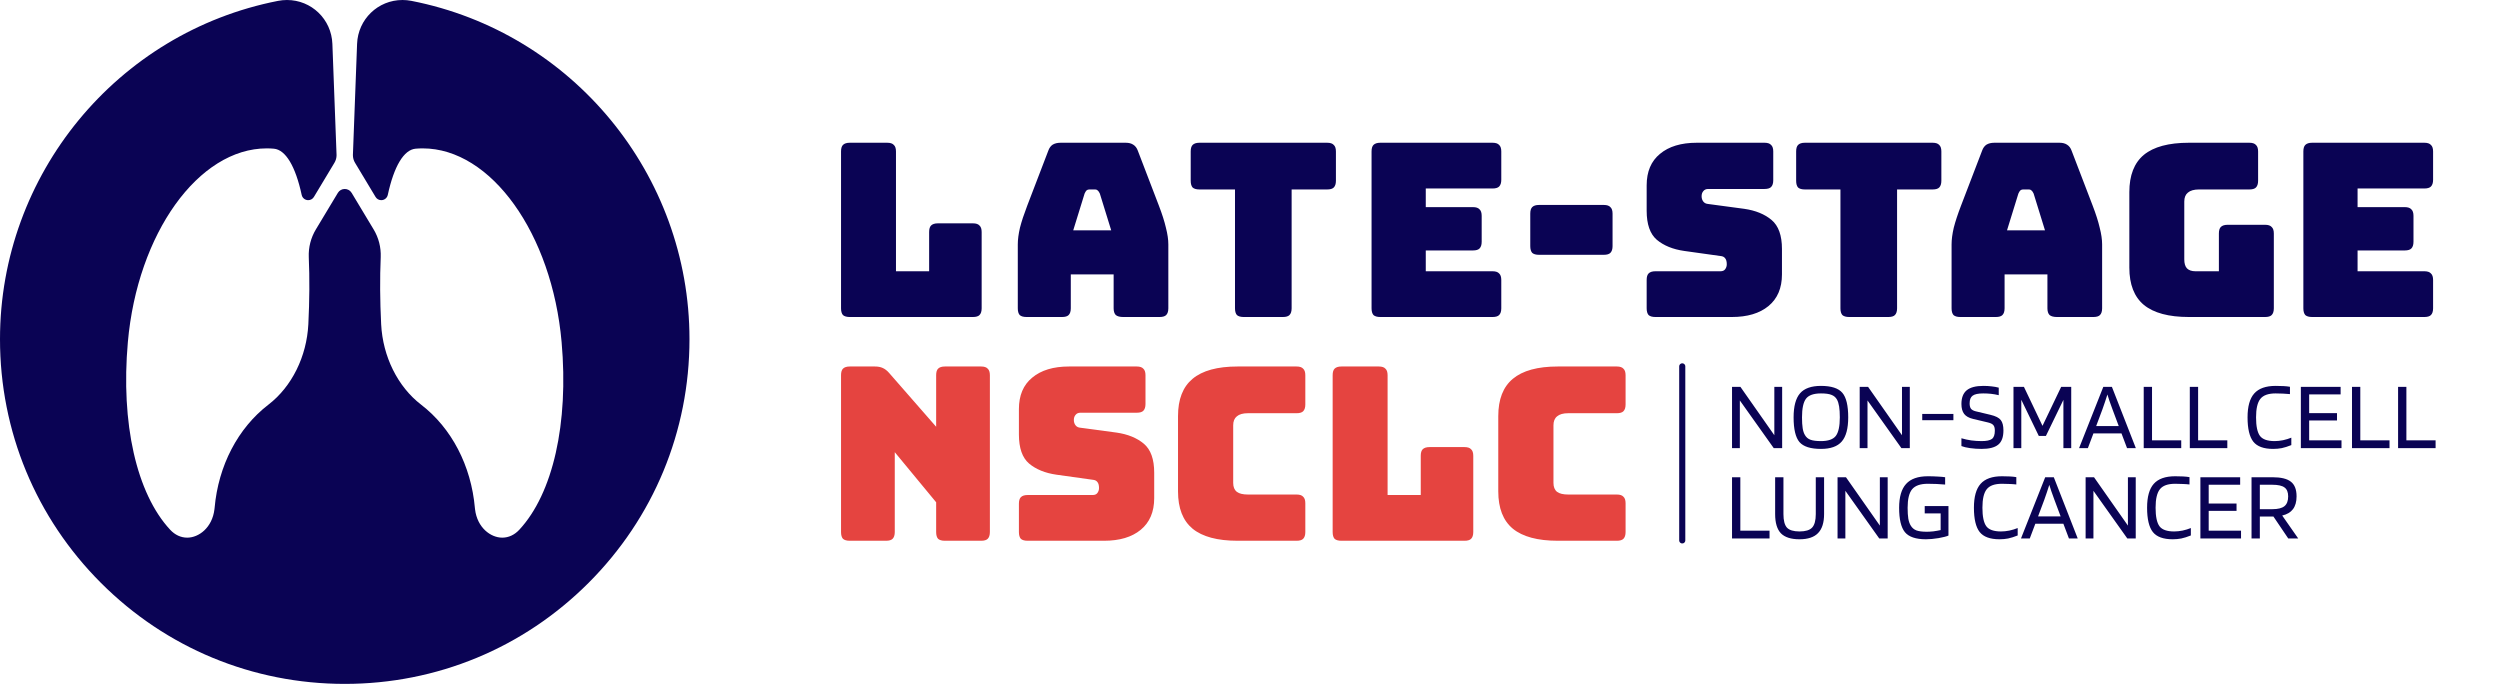
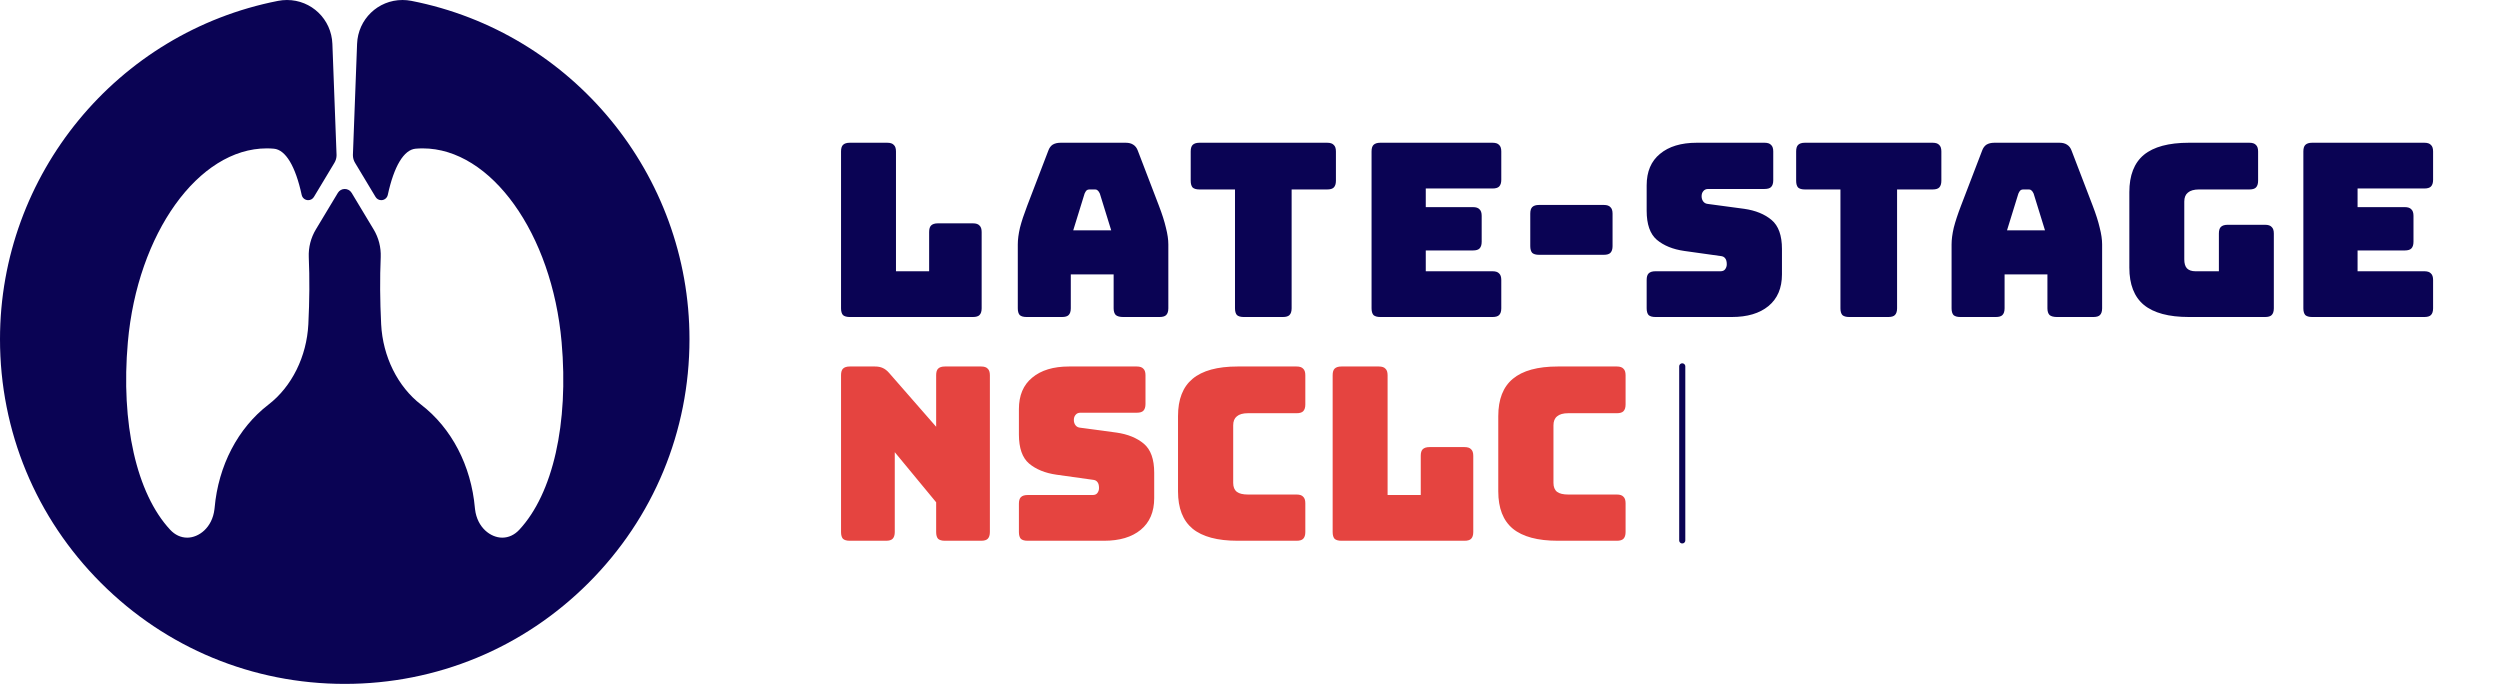
<svg xmlns="http://www.w3.org/2000/svg" width="581" height="159" viewBox="0 0 581 159" fill="none">
-   <path d="M414.171 89.909V104.145H412.219L404.34 93.065V104.145H402.523V89.909H404.476L412.355 101.148V89.909H414.171ZM429.525 96.993C429.525 99.581 429.026 101.451 428.027 102.601C427.043 103.751 425.431 104.327 423.19 104.327C420.784 104.327 419.119 103.797 418.195 102.737C417.287 101.663 416.833 99.748 416.833 96.993C416.833 94.42 417.332 92.558 418.331 91.407C419.33 90.257 420.95 89.682 423.19 89.682C425.597 89.682 427.255 90.219 428.163 91.294C429.071 92.353 429.525 94.253 429.525 96.993ZM419.467 101.103C419.754 101.617 420.178 101.98 420.738 102.192C421.298 102.404 422.116 102.51 423.19 102.51C424.871 102.51 426.021 102.109 426.642 101.307C427.262 100.489 427.572 99.052 427.572 96.993C427.572 95.964 427.519 95.124 427.414 94.473C427.308 93.807 427.141 93.269 426.914 92.861C426.626 92.346 426.203 91.983 425.642 91.771C425.098 91.544 424.28 91.43 423.19 91.43C421.495 91.43 420.337 91.839 419.716 92.656C419.096 93.474 418.786 94.919 418.786 96.993C418.786 98.022 418.839 98.87 418.944 99.536C419.05 100.187 419.224 100.709 419.467 101.103ZM443.839 89.909V104.145H441.886L434.007 93.065V104.145H432.191V89.909H434.144L442.022 101.148V89.909H443.839ZM453.97 96.198V97.651H446.727V96.198H453.97ZM461.987 98.174L458.536 97.356C457.583 97.129 456.894 96.743 456.47 96.198C456.046 95.638 455.834 94.866 455.834 93.882C455.834 92.444 456.243 91.385 457.06 90.704C457.893 90.022 459.179 89.682 460.92 89.682C461.647 89.682 462.298 89.72 462.873 89.795C463.463 89.856 464.008 89.954 464.508 90.091V91.839C463.872 91.687 463.266 91.582 462.691 91.521C462.116 91.46 461.518 91.43 460.897 91.43C459.732 91.43 458.915 91.604 458.445 91.952C457.976 92.285 457.741 92.883 457.741 93.746C457.741 94.291 457.847 94.707 458.059 94.995C458.286 95.267 458.65 95.464 459.149 95.585L462.578 96.403C463.789 96.69 464.591 97.099 464.984 97.629C465.393 98.143 465.597 98.945 465.597 100.035C465.597 101.594 465.189 102.699 464.371 103.35C463.569 104.001 462.29 104.327 460.534 104.327C459.611 104.327 458.718 104.266 457.855 104.145C457.007 104.024 456.334 103.865 455.834 103.668V101.852C456.546 102.064 457.302 102.23 458.105 102.351C458.907 102.457 459.717 102.51 460.534 102.51C461.669 102.51 462.464 102.344 462.918 102.011C463.372 101.678 463.599 101.034 463.599 100.081C463.599 99.49 463.486 99.067 463.259 98.809C463.047 98.537 462.623 98.325 461.987 98.174ZM481.353 89.909V104.145H479.536V92.929L475.472 101.307H473.815L469.75 92.906V104.145H467.934V89.909H470.363L474.677 98.968L479.014 89.909H481.353ZM485.221 104.145H483.177L488.808 89.909H490.806L496.369 104.145H494.325L493.031 100.717H486.515L485.221 104.145ZM489.762 91.68C489.61 92.21 489.429 92.77 489.217 93.36C489.02 93.95 488.816 94.541 488.604 95.131L487.151 99.014H492.395L490.942 95.131C490.64 94.299 490.397 93.625 490.216 93.11C490.049 92.596 489.898 92.119 489.762 91.68ZM506.919 102.329V104.145H498.2V89.909H500.13V102.329H506.919ZM517.629 102.329V104.145H508.91V89.909H510.84V102.329H517.629ZM528.621 102.51C529.242 102.51 529.893 102.442 530.574 102.306C531.27 102.155 531.913 101.958 532.504 101.716V103.441C531.671 103.774 530.929 104.009 530.279 104.145C529.643 104.266 528.977 104.327 528.281 104.327C526.101 104.327 524.564 103.767 523.671 102.646C522.778 101.511 522.332 99.627 522.332 96.993C522.332 94.465 522.846 92.618 523.876 91.453C524.92 90.272 526.578 89.682 528.848 89.682C529.544 89.682 530.165 89.697 530.71 89.727C531.255 89.757 531.747 89.811 532.186 89.886V91.589C531.656 91.528 531.119 91.491 530.574 91.475C530.044 91.445 529.469 91.43 528.848 91.43C527.153 91.43 525.972 91.854 525.306 92.702C524.64 93.534 524.307 94.965 524.307 96.993C524.307 99.052 524.61 100.489 525.215 101.307C525.821 102.109 526.956 102.51 528.621 102.51ZM544.165 102.329V104.145H534.719V89.909H543.96V91.657H536.649V96.017H543.12V97.719H536.649V102.329H544.165ZM555.323 102.329V104.145H546.604V89.909H548.534V102.329H555.323ZM566.032 102.329V104.145H557.314V89.909H559.244V102.329H566.032ZM411.242 123.329V125.145H402.523V110.909H404.453V123.329H411.242ZM421.988 119.469V110.909H423.918V119.469C423.918 121.467 423.449 122.943 422.51 123.896C421.587 124.85 420.149 125.327 418.196 125.327C416.228 125.327 414.79 124.865 413.882 123.942C412.989 123.003 412.542 121.512 412.542 119.469V110.909H414.472V119.469C414.472 120.967 414.745 122.019 415.29 122.625C415.85 123.215 416.819 123.51 418.196 123.51C419.589 123.51 420.565 123.215 421.125 122.625C421.7 122.019 421.988 120.967 421.988 119.469ZM438.695 110.909V125.145H436.742L428.863 114.065V125.145H427.047V110.909H429L436.878 122.148V110.909H438.695ZM451.006 119.31H447.305V117.607H452.822V124.464C452.399 124.661 451.642 124.857 450.552 125.054C449.462 125.236 448.471 125.327 447.578 125.327C445.231 125.327 443.604 124.774 442.696 123.669C441.803 122.564 441.356 120.68 441.356 118.016C441.356 115.503 441.894 113.656 442.968 112.476C444.043 111.28 445.731 110.682 448.032 110.682C448.819 110.682 449.568 110.705 450.279 110.75C451.006 110.78 451.596 110.833 452.05 110.909V112.612C451.445 112.551 450.787 112.506 450.075 112.476C449.379 112.445 448.698 112.43 448.032 112.43C446.306 112.43 445.088 112.854 444.376 113.702C443.68 114.549 443.332 115.987 443.332 118.016C443.332 119.015 443.385 119.855 443.491 120.536C443.612 121.202 443.801 121.739 444.058 122.148C444.361 122.663 444.792 123.033 445.352 123.26C445.912 123.472 446.73 123.578 447.805 123.578C448.228 123.578 448.728 123.548 449.303 123.488C449.878 123.412 450.446 123.313 451.006 123.192V119.31ZM465.029 123.51C465.649 123.51 466.3 123.442 466.981 123.306C467.678 123.155 468.321 122.958 468.911 122.716V124.441C468.079 124.774 467.337 125.009 466.686 125.145C466.051 125.266 465.384 125.327 464.688 125.327C462.508 125.327 460.972 124.767 460.079 123.646C459.186 122.511 458.739 120.627 458.739 117.993C458.739 115.465 459.254 113.618 460.283 112.453C461.328 111.272 462.985 110.682 465.256 110.682C465.952 110.682 466.573 110.697 467.118 110.727C467.663 110.757 468.155 110.81 468.593 110.886V112.589C468.064 112.528 467.526 112.491 466.981 112.476C466.452 112.445 465.876 112.43 465.256 112.43C463.561 112.43 462.38 112.854 461.714 113.702C461.048 114.534 460.715 115.965 460.715 117.993C460.715 120.051 461.018 121.489 461.623 122.307C462.228 123.109 463.364 123.51 465.029 123.51ZM471.717 125.145H469.674L475.305 110.909H477.303L482.865 125.145H480.822L479.528 121.717H473.011L471.717 125.145ZM476.258 112.68C476.107 113.21 475.925 113.77 475.713 114.36C475.517 114.95 475.312 115.541 475.1 116.131L473.647 120.014H478.892L477.439 116.131C477.136 115.299 476.894 114.625 476.712 114.11C476.546 113.596 476.395 113.119 476.258 112.68ZM496.345 110.909V125.145H494.392L486.513 114.065V125.145H484.697V110.909H486.649L494.528 122.148V110.909H496.345ZM505.273 123.51C505.893 123.51 506.544 123.442 507.226 123.306C507.922 123.155 508.565 122.958 509.155 122.716V124.441C508.323 124.774 507.581 125.009 506.93 125.145C506.295 125.266 505.629 125.327 504.932 125.327C502.753 125.327 501.216 124.767 500.323 123.646C499.43 122.511 498.984 120.627 498.984 117.993C498.984 115.465 499.498 113.618 500.527 112.453C501.572 111.272 503.229 110.682 505.5 110.682C506.196 110.682 506.817 110.697 507.362 110.727C507.907 110.757 508.399 110.81 508.838 110.886V112.589C508.308 112.528 507.77 112.491 507.226 112.476C506.696 112.445 506.121 112.43 505.5 112.43C503.805 112.43 502.624 112.854 501.958 113.702C501.292 114.534 500.959 115.965 500.959 117.993C500.959 120.051 501.262 121.489 501.867 122.307C502.473 123.109 503.608 123.51 505.273 123.51ZM520.816 123.329V125.145H511.371V110.909H520.612V112.657H513.301V117.017H519.772V118.719H513.301V123.329H520.816ZM525.186 120.036V125.145H523.256V110.909H528.092C530.105 110.909 531.543 111.257 532.406 111.953C533.284 112.634 533.723 113.77 533.723 115.359C533.723 116.6 533.443 117.592 532.883 118.333C532.338 119.06 531.505 119.552 530.385 119.809L534.109 125.145H531.793L528.342 120.036H525.186ZM531.77 115.359C531.77 114.39 531.49 113.702 530.93 113.293C530.37 112.869 529.424 112.657 528.092 112.657H525.186V118.333H528.092C529.394 118.333 530.332 118.099 530.907 117.63C531.483 117.16 531.77 116.404 531.77 115.359Z" fill="#0A0354" />
  <path d="M226.112 73.672H197.482C196.77 73.672 196.245 73.522 195.907 73.222C195.607 72.885 195.457 72.36 195.457 71.647V35.199C195.457 34.487 195.607 33.98 195.907 33.681C196.245 33.343 196.77 33.174 197.482 33.174H206.2C206.913 33.174 207.419 33.343 207.719 33.681C208.057 33.98 208.225 34.487 208.225 35.199V63.041H215.931V53.929C215.931 53.217 216.081 52.711 216.381 52.411C216.719 52.073 217.244 51.904 217.956 51.904H226.112C226.824 51.904 227.331 52.073 227.63 52.411C227.968 52.711 228.137 53.217 228.137 53.929V71.647C228.137 72.36 227.968 72.885 227.63 73.222C227.331 73.522 226.824 73.672 226.112 73.672ZM252.059 44.986L249.416 53.536H258.246L255.603 44.986C255.453 44.649 255.284 44.405 255.097 44.255C254.947 44.105 254.759 44.03 254.534 44.03H253.128C252.903 44.03 252.697 44.105 252.509 44.255C252.359 44.405 252.209 44.649 252.059 44.986ZM248.853 71.647C248.853 72.36 248.684 72.885 248.347 73.222C248.047 73.522 247.541 73.672 246.828 73.672H238.56C237.848 73.672 237.323 73.522 236.985 73.222C236.685 72.885 236.535 72.36 236.535 71.647V56.798C236.535 55.673 236.704 54.379 237.041 52.917C237.416 51.455 237.979 49.748 238.729 47.798L243.622 35.03C243.847 34.393 244.185 33.924 244.635 33.624C245.122 33.324 245.741 33.174 246.491 33.174H261.621C262.334 33.174 262.915 33.324 263.365 33.624C263.852 33.924 264.209 34.393 264.434 35.03L269.327 47.798C270.077 49.748 270.621 51.455 270.958 52.917C271.333 54.379 271.521 55.673 271.521 56.798V71.647C271.521 72.36 271.352 72.885 271.015 73.222C270.715 73.522 270.208 73.672 269.496 73.672H261.003C260.253 73.672 259.69 73.522 259.315 73.222C258.978 72.885 258.809 72.36 258.809 71.647V63.773H248.853V71.647ZM298.15 73.672H289.038C288.325 73.672 287.8 73.522 287.463 73.222C287.163 72.885 287.013 72.36 287.013 71.647V44.03H278.745C278.032 44.03 277.507 43.88 277.17 43.58C276.87 43.242 276.72 42.718 276.72 42.005V35.199C276.72 34.487 276.87 33.98 277.17 33.681C277.507 33.343 278.032 33.174 278.745 33.174H308.443C309.155 33.174 309.662 33.343 309.962 33.681C310.299 33.98 310.468 34.487 310.468 35.199V42.005C310.468 42.718 310.299 43.242 309.962 43.58C309.662 43.88 309.155 44.03 308.443 44.03H300.175V71.647C300.175 72.36 300.006 72.885 299.668 73.222C299.368 73.522 298.862 73.672 298.15 73.672ZM346.874 73.672H320.775C320.063 73.672 319.538 73.522 319.2 73.222C318.9 72.885 318.75 72.36 318.75 71.647V35.199C318.75 34.487 318.9 33.98 319.2 33.681C319.538 33.343 320.063 33.174 320.775 33.174H346.874C347.586 33.174 348.092 33.343 348.392 33.681C348.73 33.98 348.899 34.487 348.899 35.199V41.78C348.899 42.492 348.73 43.017 348.392 43.355C348.092 43.655 347.586 43.805 346.874 43.805H331.35V48.136H342.318C343.03 48.136 343.536 48.305 343.836 48.642C344.174 48.942 344.343 49.448 344.343 50.161V56.179C344.343 56.892 344.174 57.417 343.836 57.754C343.536 58.054 343.03 58.204 342.318 58.204H331.35V63.041H346.874C347.586 63.041 348.092 63.21 348.392 63.548C348.73 63.848 348.899 64.354 348.899 65.066V71.647C348.899 72.36 348.73 72.885 348.392 73.222C348.092 73.522 347.586 73.672 346.874 73.672ZM357.66 59.217C356.947 59.217 356.423 59.067 356.085 58.767C355.785 58.429 355.635 57.904 355.635 57.192V49.655C355.635 48.942 355.785 48.436 356.085 48.136C356.423 47.798 356.947 47.63 357.66 47.63H372.734C373.447 47.63 373.953 47.798 374.253 48.136C374.59 48.436 374.759 48.942 374.759 49.655V57.192C374.759 57.904 374.59 58.429 374.253 58.767C373.953 59.067 373.447 59.217 372.734 59.217H357.66ZM402.484 73.672H384.71C383.998 73.672 383.473 73.522 383.135 73.222C382.835 72.885 382.685 72.36 382.685 71.647V65.066C382.685 64.354 382.835 63.848 383.135 63.548C383.473 63.21 383.998 63.041 384.71 63.041H399.841C400.328 63.041 400.685 62.891 400.909 62.592C401.172 62.254 401.303 61.86 401.303 61.41C401.303 60.773 401.172 60.304 400.909 60.004C400.685 59.704 400.328 59.535 399.841 59.498L391.404 58.317C388.779 57.942 386.66 57.079 385.048 55.729C383.473 54.379 382.685 52.13 382.685 48.98V43.074C382.685 39.886 383.717 37.449 385.779 35.762C387.841 34.037 390.691 33.174 394.329 33.174H410.078C410.79 33.174 411.296 33.343 411.596 33.681C411.934 33.98 412.103 34.487 412.103 35.199V41.893C412.103 42.605 411.934 43.13 411.596 43.468C411.296 43.767 410.79 43.917 410.078 43.917H396.972C396.485 43.917 396.11 44.086 395.847 44.424C395.585 44.724 395.454 45.117 395.454 45.605C395.454 46.092 395.585 46.505 395.847 46.842C396.11 47.18 396.485 47.367 396.972 47.405L405.353 48.53C407.978 48.905 410.097 49.767 411.709 51.117C413.321 52.467 414.128 54.717 414.128 57.867V63.773C414.128 66.96 413.078 69.416 410.978 71.141C408.915 72.828 406.084 73.672 402.484 73.672ZM438.855 73.672H429.743C429.031 73.672 428.506 73.522 428.168 73.222C427.868 72.885 427.718 72.36 427.718 71.647V44.03H419.45C418.737 44.03 418.212 43.88 417.875 43.58C417.575 43.242 417.425 42.718 417.425 42.005V35.199C417.425 34.487 417.575 33.98 417.875 33.681C418.212 33.343 418.737 33.174 419.45 33.174H449.148C449.861 33.174 450.367 33.343 450.667 33.681C451.004 33.98 451.173 34.487 451.173 35.199V42.005C451.173 42.718 451.004 43.242 450.667 43.58C450.367 43.88 449.861 44.03 449.148 44.03H440.88V71.647C440.88 72.36 440.711 72.885 440.374 73.222C440.074 73.522 439.568 73.672 438.855 73.672ZM469.072 44.986L466.428 53.536H475.259L472.615 44.986C472.465 44.649 472.296 44.405 472.109 44.255C471.959 44.105 471.771 44.03 471.546 44.03H470.14C469.915 44.03 469.709 44.105 469.522 44.255C469.372 44.405 469.222 44.649 469.072 44.986ZM465.866 71.647C465.866 72.36 465.697 72.885 465.359 73.222C465.059 73.522 464.553 73.672 463.841 73.672H455.572C454.86 73.672 454.335 73.522 453.997 73.222C453.697 72.885 453.547 72.36 453.547 71.647V56.798C453.547 55.673 453.716 54.379 454.054 52.917C454.429 51.455 454.991 49.748 455.741 47.798L460.635 35.03C460.86 34.393 461.197 33.924 461.647 33.624C462.134 33.324 462.753 33.174 463.503 33.174H478.634C479.346 33.174 479.927 33.324 480.377 33.624C480.865 33.924 481.221 34.393 481.446 35.03L486.339 47.798C487.089 49.748 487.633 51.455 487.971 52.917C488.346 54.379 488.533 55.673 488.533 56.798V71.647C488.533 72.36 488.364 72.885 488.027 73.222C487.727 73.522 487.221 73.672 486.508 73.672H478.015C477.265 73.672 476.702 73.522 476.327 73.222C475.99 72.885 475.821 72.36 475.821 71.647V63.773H465.866V71.647ZM526.414 73.672H508.696C504.009 73.672 500.521 72.735 498.234 70.86C495.984 68.985 494.859 66.097 494.859 62.198V44.649C494.859 40.749 495.984 37.861 498.234 35.987C500.521 34.112 504.009 33.174 508.696 33.174H522.758C523.47 33.174 523.976 33.343 524.276 33.681C524.614 33.98 524.783 34.487 524.783 35.199V42.005C524.783 42.718 524.614 43.242 524.276 43.58C523.976 43.88 523.47 44.03 522.758 44.03H511.058C509.896 44.03 509.033 44.274 508.471 44.761C507.908 45.211 507.627 45.905 507.627 46.842V60.285C507.627 61.223 507.833 61.916 508.246 62.367C508.696 62.816 509.352 63.041 510.215 63.041H515.67V54.267C515.67 53.554 515.82 53.048 516.12 52.748C516.458 52.411 516.983 52.242 517.695 52.242H526.414C527.126 52.242 527.632 52.411 527.932 52.748C528.27 53.048 528.439 53.554 528.439 54.267V71.647C528.439 72.36 528.27 72.885 527.932 73.222C527.632 73.522 527.126 73.672 526.414 73.672ZM563.425 73.672H537.326C536.614 73.672 536.089 73.522 535.751 73.222C535.451 72.885 535.301 72.36 535.301 71.647V35.199C535.301 34.487 535.451 33.98 535.751 33.681C536.089 33.343 536.614 33.174 537.326 33.174H563.425C564.137 33.174 564.643 33.343 564.943 33.681C565.281 33.98 565.45 34.487 565.45 35.199V41.78C565.45 42.492 565.281 43.017 564.943 43.355C564.643 43.655 564.137 43.805 563.425 43.805H547.9V48.136H558.869C559.581 48.136 560.087 48.305 560.387 48.642C560.725 48.942 560.894 49.448 560.894 50.161V56.179C560.894 56.892 560.725 57.417 560.387 57.754C560.087 58.054 559.581 58.204 558.869 58.204H547.9V63.041H563.425C564.137 63.041 564.643 63.21 564.943 63.548C565.281 63.848 565.45 64.354 565.45 65.066V71.647C565.45 72.36 565.281 72.885 564.943 73.222C564.643 73.522 564.137 73.672 563.425 73.672Z" fill="#0A0354" />
  <path d="M205.919 125.672H197.482C196.77 125.672 196.245 125.522 195.907 125.222C195.607 124.885 195.457 124.36 195.457 123.647V87.199C195.457 86.487 195.607 85.981 195.907 85.68C196.245 85.343 196.77 85.174 197.482 85.174H203.332C204.044 85.174 204.644 85.287 205.132 85.512C205.657 85.737 206.163 86.13 206.65 86.693L217.562 99.18V87.199C217.562 86.487 217.712 85.981 218.012 85.68C218.35 85.343 218.875 85.174 219.587 85.174H228.024C228.737 85.174 229.243 85.343 229.543 85.68C229.88 85.981 230.049 86.487 230.049 87.199V123.647C230.049 124.36 229.88 124.885 229.543 125.222C229.243 125.522 228.737 125.672 228.024 125.672H219.587C218.875 125.672 218.35 125.522 218.012 125.222C217.712 124.885 217.562 124.36 217.562 123.647V116.729L207.944 105.086V123.647C207.944 124.36 207.775 124.885 207.438 125.222C207.138 125.522 206.632 125.672 205.919 125.672ZM256.594 125.672H238.82C238.107 125.672 237.582 125.522 237.245 125.222C236.945 124.885 236.795 124.36 236.795 123.647V117.066C236.795 116.354 236.945 115.848 237.245 115.548C237.582 115.21 238.107 115.041 238.82 115.041H253.95C254.438 115.041 254.794 114.891 255.019 114.591C255.281 114.254 255.413 113.86 255.413 113.41C255.413 112.773 255.281 112.304 255.019 112.004C254.794 111.704 254.438 111.535 253.95 111.498L245.513 110.317C242.888 109.942 240.77 109.079 239.157 107.729C237.582 106.379 236.795 104.13 236.795 100.98V95.074C236.795 91.886 237.826 89.449 239.888 87.762C241.951 86.037 244.801 85.174 248.438 85.174H264.187C264.9 85.174 265.406 85.343 265.706 85.68C266.043 85.981 266.212 86.487 266.212 87.199V93.893C266.212 94.605 266.043 95.13 265.706 95.468C265.406 95.767 264.9 95.918 264.187 95.918H251.082C250.594 95.918 250.219 96.086 249.957 96.424C249.694 96.724 249.563 97.117 249.563 97.605C249.563 98.092 249.694 98.505 249.957 98.842C250.219 99.18 250.594 99.367 251.082 99.405L259.462 100.53C262.087 100.905 264.206 101.767 265.818 103.117C267.431 104.467 268.237 106.717 268.237 109.867V115.773C268.237 118.96 267.187 121.416 265.087 123.141C263.025 124.828 260.194 125.672 256.594 125.672ZM301.332 125.672H287.608C282.921 125.672 279.433 124.735 277.146 122.86C274.896 120.985 273.771 118.098 273.771 114.198V96.705C273.771 92.805 274.896 89.918 277.146 88.043C279.433 86.13 282.921 85.174 287.608 85.174H301.332C302.045 85.174 302.551 85.343 302.851 85.68C303.188 85.981 303.357 86.487 303.357 87.199V94.005C303.357 94.718 303.188 95.243 302.851 95.58C302.551 95.88 302.045 96.03 301.332 96.03H290.026C288.864 96.03 288.002 96.274 287.439 96.761C286.877 97.211 286.595 97.905 286.595 98.842V112.229C286.595 113.167 286.877 113.86 287.439 114.31C288.002 114.723 288.864 114.929 290.026 114.929H301.332C302.045 114.929 302.551 115.098 302.851 115.435C303.188 115.735 303.357 116.241 303.357 116.954V123.647C303.357 124.36 303.188 124.885 302.851 125.222C302.551 125.522 302.045 125.672 301.332 125.672ZM340.364 125.672H311.734C311.021 125.672 310.496 125.522 310.159 125.222C309.859 124.885 309.709 124.36 309.709 123.647V87.199C309.709 86.487 309.859 85.981 310.159 85.68C310.496 85.343 311.021 85.174 311.734 85.174H320.452C321.165 85.174 321.671 85.343 321.971 85.68C322.308 85.981 322.477 86.487 322.477 87.199V115.041H330.183V105.929C330.183 105.217 330.333 104.711 330.633 104.411C330.97 104.073 331.495 103.905 332.208 103.905H340.364C341.076 103.905 341.582 104.073 341.882 104.411C342.22 104.711 342.388 105.217 342.388 105.929V123.647C342.388 124.36 342.22 124.885 341.882 125.222C341.582 125.522 341.076 125.672 340.364 125.672ZM375.76 125.672H362.036C357.349 125.672 353.862 124.735 351.574 122.86C349.324 120.985 348.199 118.098 348.199 114.198V96.705C348.199 92.805 349.324 89.918 351.574 88.043C353.862 86.13 357.349 85.174 362.036 85.174H375.76C376.473 85.174 376.979 85.343 377.279 85.68C377.617 85.981 377.785 86.487 377.785 87.199V94.005C377.785 94.718 377.617 95.243 377.279 95.58C376.979 95.88 376.473 96.03 375.76 96.03H364.455C363.292 96.03 362.43 96.274 361.867 96.761C361.305 97.211 361.024 97.905 361.024 98.842V112.229C361.024 113.167 361.305 113.86 361.867 114.31C362.43 114.723 363.292 114.929 364.455 114.929H375.76C376.473 114.929 376.979 115.098 377.279 115.435C377.617 115.735 377.785 116.241 377.785 116.954V123.647C377.785 124.36 377.617 124.885 377.279 125.222C376.979 125.522 376.473 125.672 375.76 125.672Z" fill="#E54440" />
  <path d="M80.116 158.937C58.714 158.937 38.595 150.603 23.466 135.471C8.334 120.339 0 100.219 0 78.82C0 40.595 27.186 7.528 64.64 0.199C65.316 0.066 66.005 0 66.688 0C72.395 0 77.032 4.478 77.246 10.195L78.217 36.051C78.217 36.683 78.046 37.302 77.717 37.84L72.951 45.769C72.67 46.237 72.174 46.518 71.63 46.518C70.9 46.518 70.275 46.022 70.114 45.311C68.669 38.614 66.375 34.799 63.647 34.556C63.1 34.508 62.541 34.483 61.991 34.483C46.123 34.483 31.945 54.258 29.714 79.503C28.042 98.386 31.718 114.691 39.549 123.117C40.665 124.317 42.036 124.95 43.516 124.95C46.196 124.95 49.321 122.642 49.836 118.363L49.877 118.022C50.737 108.225 55.294 99.477 62.38 94.041C67.809 89.866 71.28 82.878 71.659 75.35C71.934 69.854 71.969 64.614 71.76 59.776C71.668 57.491 72.237 55.263 73.403 53.325L78.52 44.818C78.862 44.252 79.459 43.917 80.119 43.917C80.78 43.917 81.377 44.252 81.719 44.818L86.835 53.325C88.001 55.26 88.57 57.491 88.479 59.77C88.27 64.611 88.305 69.854 88.58 75.35C88.962 82.878 92.432 89.866 97.862 94.041C104.944 99.474 109.502 108.225 110.364 118.047L110.402 118.376C110.914 122.642 114.04 124.95 116.72 124.95C118.199 124.95 119.571 124.314 120.683 123.117C128.515 114.691 132.19 98.386 130.518 79.503C128.29 54.258 114.113 34.483 98.241 34.483C97.691 34.483 97.135 34.508 96.585 34.556C93.861 34.799 91.566 38.614 90.122 45.298C89.958 46.022 89.332 46.518 88.602 46.518C88.055 46.518 87.562 46.24 87.281 45.769L82.505 37.824C82.186 37.299 82.016 36.683 82.016 36.051V36.01L82.986 10.195C83.201 4.478 87.837 0 93.545 0C94.227 0 94.916 0.066 95.593 0.199C133.05 7.528 160.235 40.592 160.235 78.82C160.235 100.219 151.901 120.339 136.769 135.471C121.637 150.603 101.518 158.937 80.119 158.937H80.116Z" fill="#0A0354" />
  <path d="M390.955 85.145L390.955 125.589" stroke="#0A0354" stroke-width="1.419" stroke-linecap="round" />
</svg>